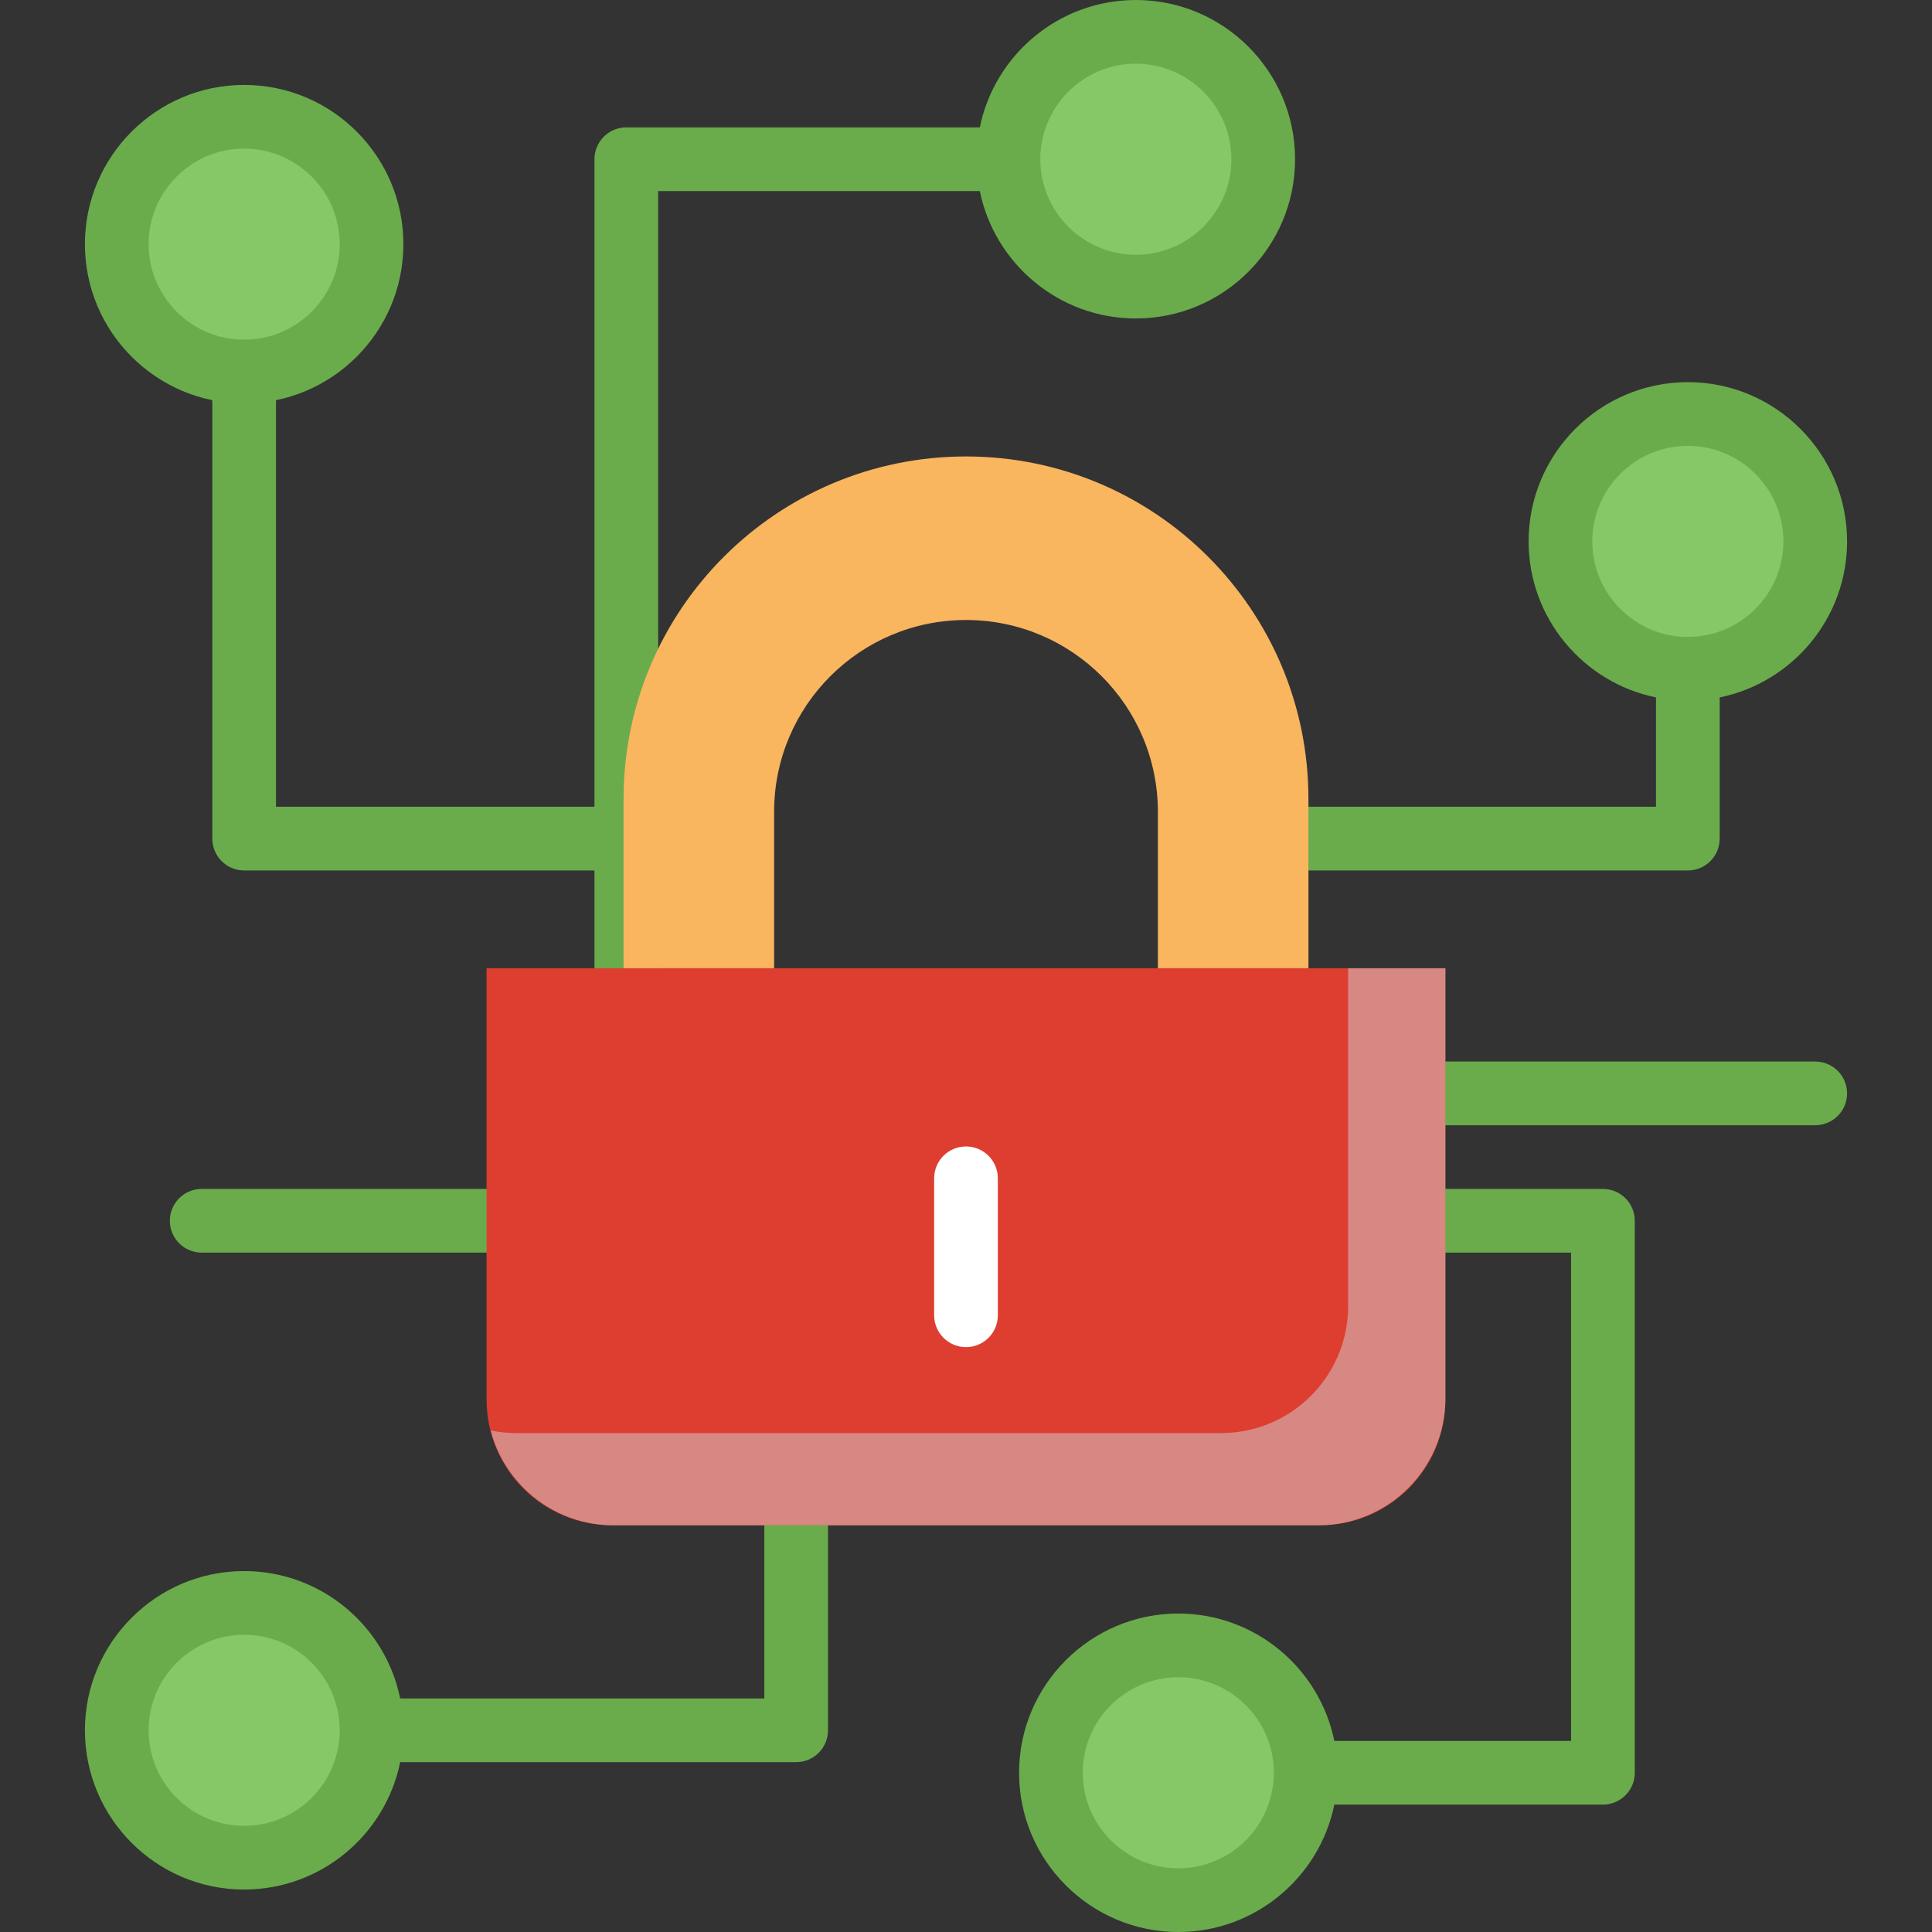
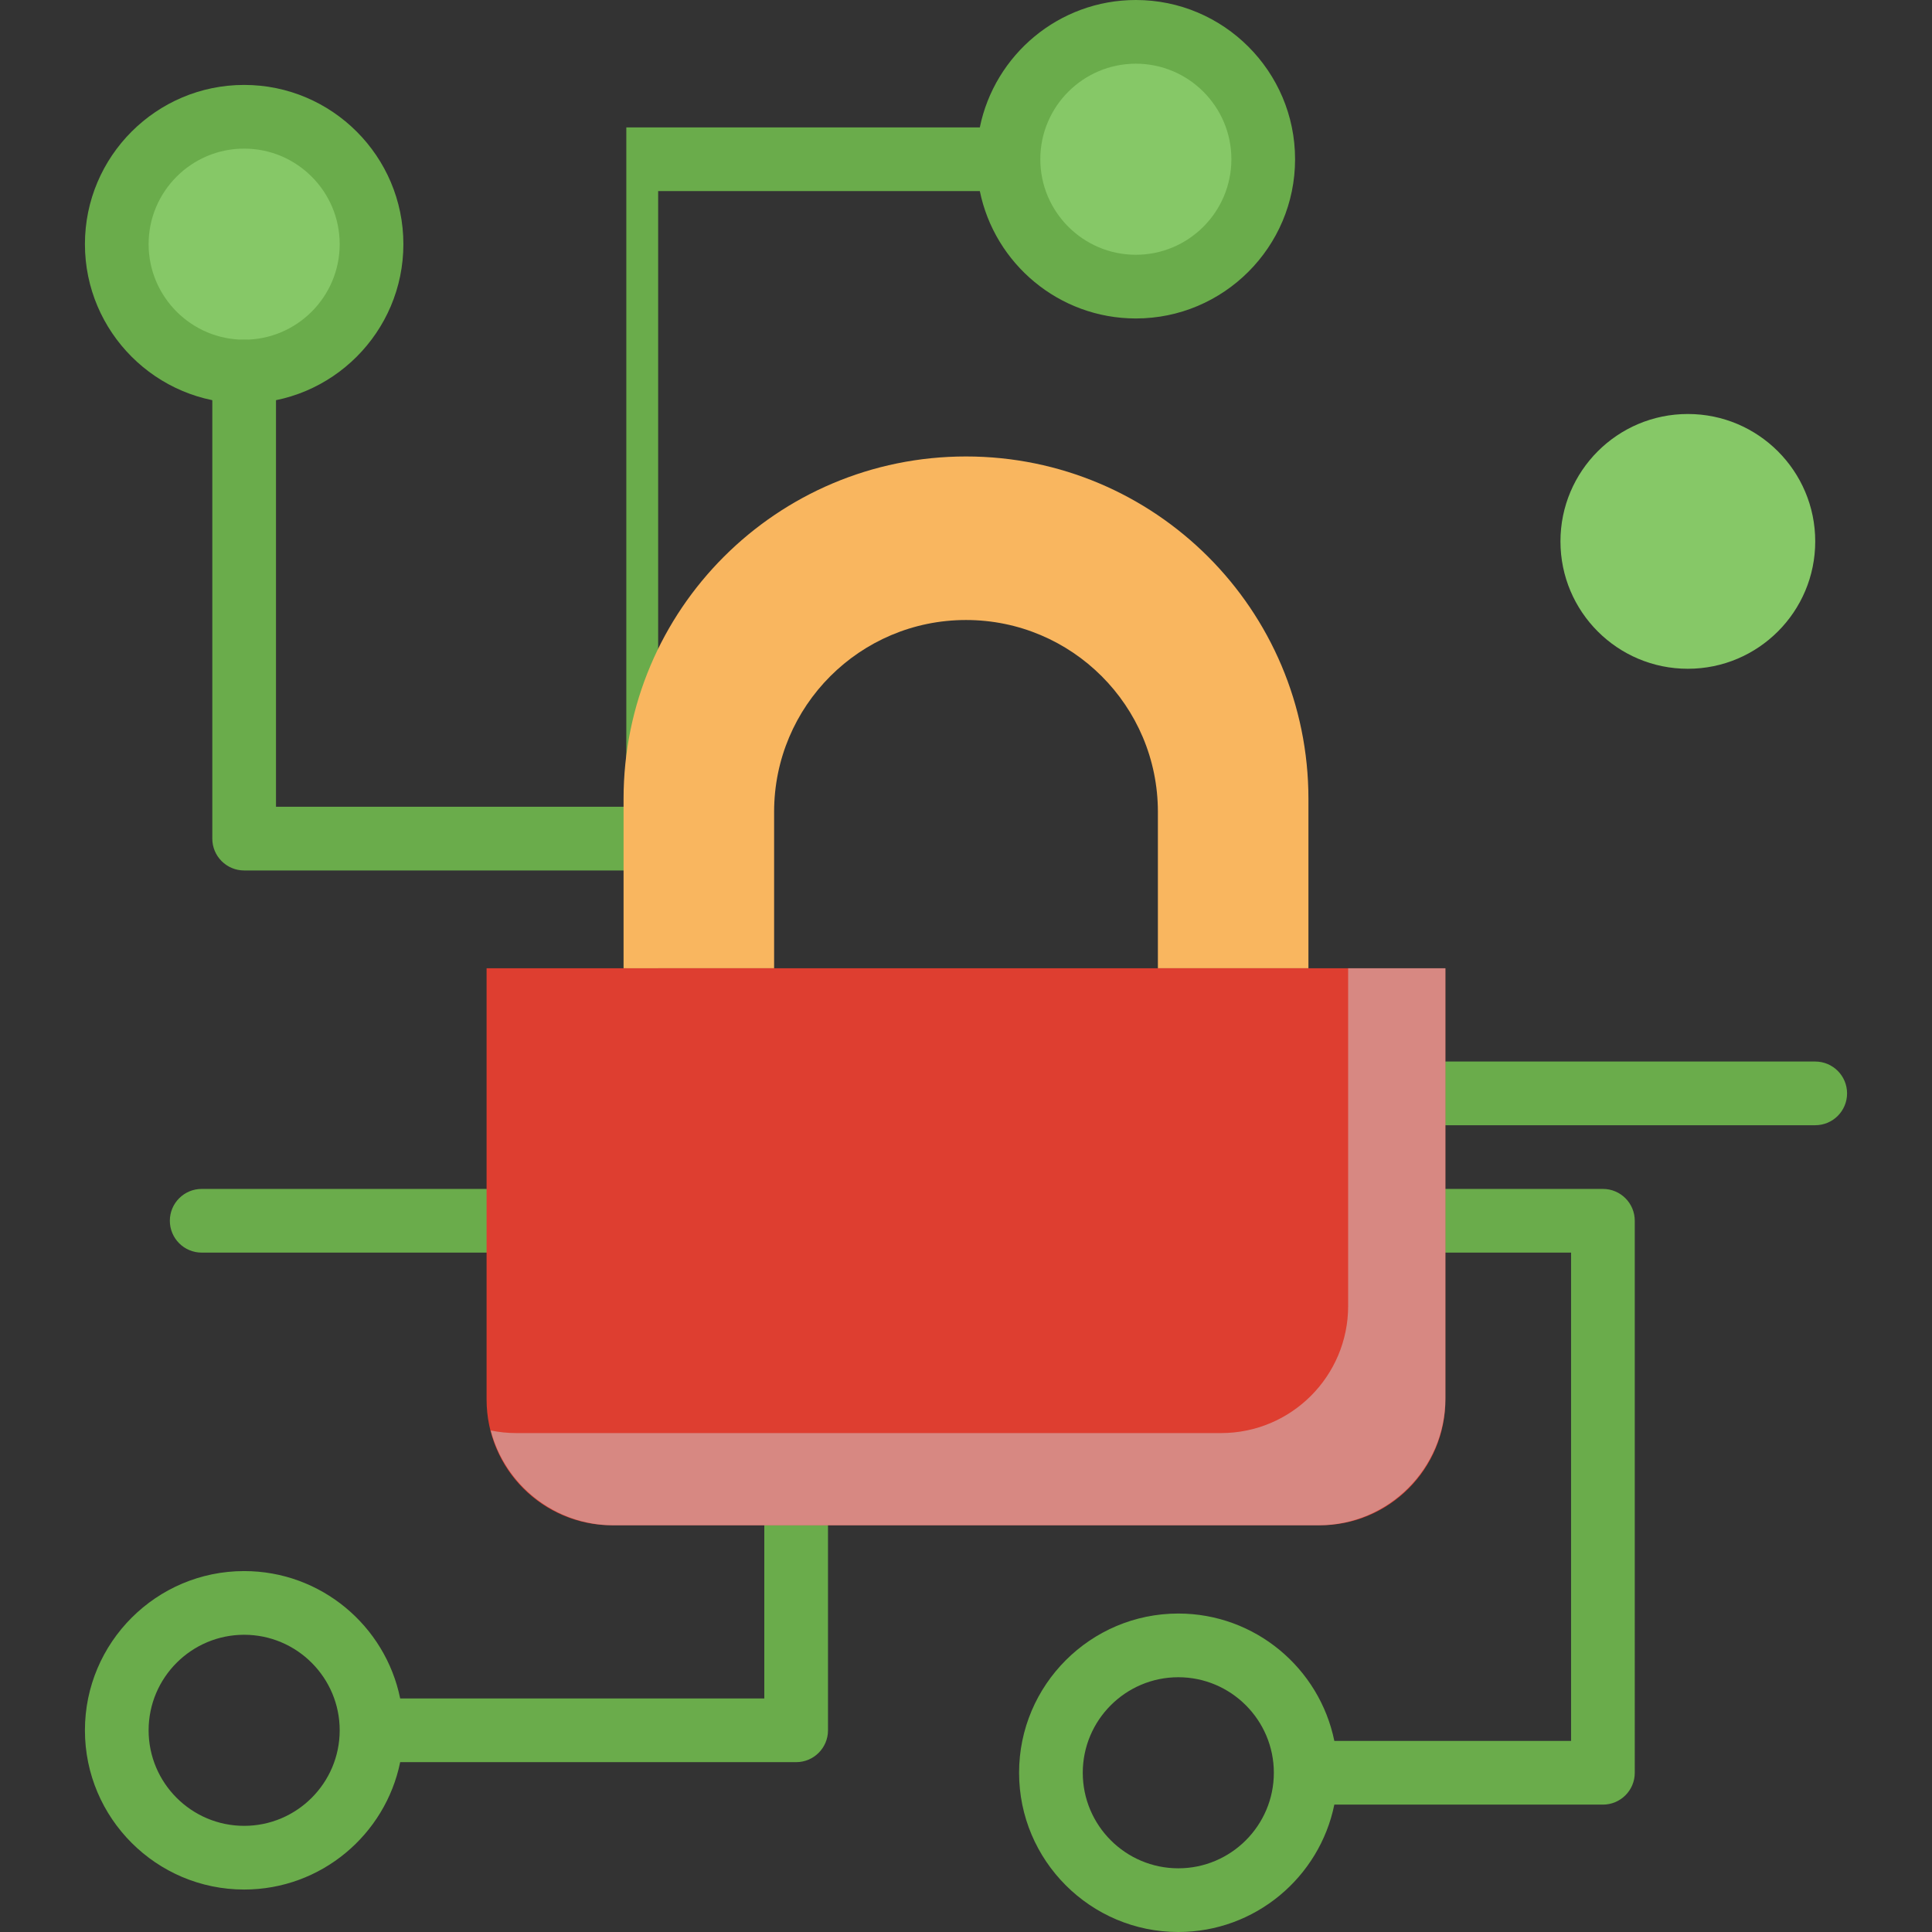
<svg xmlns="http://www.w3.org/2000/svg" height="800px" width="800px" version="1.1" id="Capa_1" viewBox="0 0 460 460" xml:space="preserve">
  <rect x="0" y="0" width="460" height="460" fill="#333333" stroke="none" />
  <g id="XMLID_1507_">
    <circle id="XMLID_2979_" style="fill:#86C867;" cx="58.132" cy="58.132" r="30.33" />
-     <circle id="XMLID_2975_" style="fill:#86C867;" cx="58.132" cy="411.978" r="30.33" />
    <circle id="XMLID_2971_" style="fill:#86C867;" cx="401.868" cy="128.901" r="30.33" />
-     <circle id="XMLID_2967_" style="fill:#86C867;" cx="280.549" cy="422.088" r="30.33" />
    <circle id="XMLID_2944_" style="fill:#86C867;" cx="270.44" cy="37.912" r="30.33" />
    <g id="XMLID_814_">
      <path id="XMLID_2962_" style="fill:#6AAC4B;" d="M159.231,207.253H58.132c-4.188,0-7.582-3.394-7.582-7.582V88.462    c0-4.188,3.395-7.582,7.582-7.582s7.582,3.394,7.582,7.582v103.626h93.516c4.188,0,7.582,3.394,7.582,7.582    C166.813,203.858,163.418,207.253,159.231,207.253z" />
    </g>
    <g id="XMLID_1648_">
      <path id="XMLID_1665_" style="fill:#6AAC4B;" d="M58.132,96.044c20.905,0,37.912-17.007,37.912-37.912S79.037,20.22,58.132,20.22    S20.22,37.227,20.22,58.132S37.227,96.044,58.132,96.044z M58.132,35.385c12.543,0,22.747,10.205,22.747,22.747    S70.675,80.879,58.132,80.879S35.385,70.674,35.385,58.132S45.589,35.385,58.132,35.385z" />
-       <path id="XMLID_1699_" style="fill:#6AAC4B;" d="M149.121,247.692c4.188,0,7.582-3.394,7.582-7.582V45.495h76.587    c3.522,17.284,18.84,30.33,37.149,30.33c20.905,0,37.912-17.007,37.912-37.912S291.345,0,270.44,0    c-18.309,0-33.627,13.046-37.149,30.33h-84.17c-4.188,0-7.582,3.394-7.582,7.582V240.11    C141.538,244.298,144.933,247.692,149.121,247.692z M270.44,15.165c12.543,0,22.747,10.205,22.747,22.747    s-10.204,22.747-22.747,22.747c-12.543,0-22.747-10.205-22.747-22.747S257.896,15.165,270.44,15.165z" />
+       <path id="XMLID_1699_" style="fill:#6AAC4B;" d="M149.121,247.692c4.188,0,7.582-3.394,7.582-7.582V45.495h76.587    c3.522,17.284,18.84,30.33,37.149,30.33c20.905,0,37.912-17.007,37.912-37.912S291.345,0,270.44,0    c-18.309,0-33.627,13.046-37.149,30.33h-84.17V240.11    C141.538,244.298,144.933,247.692,149.121,247.692z M270.44,15.165c12.543,0,22.747,10.205,22.747,22.747    s-10.204,22.747-22.747,22.747c-12.543,0-22.747-10.205-22.747-22.747S257.896,15.165,270.44,15.165z" />
      <path id="XMLID_1702_" style="fill:#6AAC4B;" d="M189.56,343.736c-4.188,0-7.582,3.394-7.582,7.582v53.077H95.281    c-3.522-17.284-18.84-30.33-37.149-30.33c-20.905,0-37.912,17.007-37.912,37.912s17.007,37.912,37.912,37.912    c18.309,0,33.627-13.046,37.149-30.33h94.279c4.188,0,7.582-3.394,7.582-7.582v-60.659    C197.143,347.131,193.748,343.736,189.56,343.736z M58.132,434.725c-12.543,0-22.747-10.205-22.747-22.747    c0-12.543,10.204-22.747,22.747-22.747s22.747,10.205,22.747,22.747C80.879,424.521,70.675,434.725,58.132,434.725z" />
      <path id="XMLID_1705_" style="fill:#6AAC4B;" d="M381.648,283.077h-60.659c-4.188,0-7.582,3.394-7.582,7.582    c0,4.188,3.395,7.582,7.582,7.582h53.077v116.264h-56.367c-3.522-17.284-18.84-30.33-37.149-30.33    c-20.905,0-37.912,17.007-37.912,37.912S259.645,460,280.549,460c18.309,0,33.627-13.046,37.149-30.33h63.95    c4.188,0,7.582-3.394,7.582-7.582V290.659C389.231,286.471,385.836,283.077,381.648,283.077z M280.549,444.835    c-12.543,0-22.747-10.205-22.747-22.747c0-12.543,10.204-22.747,22.747-22.747c12.543,0,22.747,10.205,22.747,22.747    C303.297,434.63,293.093,444.835,280.549,444.835z" />
-       <path id="XMLID_1708_" style="fill:#6AAC4B;" d="M310.879,192.088c-4.188,0-7.582,3.394-7.582,7.582    c0,4.188,3.395,7.582,7.582,7.582h90.989c4.188,0,7.582-3.394,7.582-7.582v-33.62c17.284-3.522,30.33-18.84,30.33-37.149    c0-20.905-17.007-37.912-37.912-37.912s-37.912,17.007-37.912,37.912c0,18.309,13.046,33.627,30.33,37.149v26.038H310.879z     M379.121,128.901c0-12.543,10.204-22.747,22.747-22.747c12.543,0,22.747,10.205,22.747,22.747s-10.204,22.747-22.747,22.747    C389.325,151.648,379.121,141.444,379.121,128.901z" />
      <path id="XMLID_1709_" style="fill:#6AAC4B;" d="M40.44,290.659c0,4.188,3.395,7.582,7.582,7.582h90.989    c4.188,0,7.582-3.394,7.582-7.582c0-4.188-3.395-7.582-7.582-7.582H48.022C43.834,283.077,40.44,286.471,40.44,290.659z" />
      <path id="XMLID_1710_" style="fill:#6AAC4B;" d="M432.198,252.747H331.099c-4.188,0-7.582,3.394-7.582,7.582    c0,4.188,3.395,7.582,7.582,7.582h101.099c4.188,0,7.582-3.394,7.582-7.582C439.78,256.142,436.385,252.747,432.198,252.747z" />
    </g>
    <g id="XMLID_525_">
      <path id="XMLID_2018_" style="fill:#F9B65F;" d="M275.688,230.543v-37.234c0-25.233-20.455-45.688-45.688-45.688    s-45.688,20.455-45.688,45.688v37.234h-35.845v-40.329c0-45.029,36.503-81.532,81.532-81.532s81.532,36.503,81.532,81.532v40.329    H275.688z" />
    </g>
    <g id="XMLID_524_">
      <path id="XMLID_2586_" style="fill:#DE3E30;" d="M314.209,363.169H145.791c-16.534,0-29.937-13.403-29.937-29.937V230.543h228.29    v102.689C344.145,349.766,330.742,363.169,314.209,363.169z" />
    </g>
    <path id="XMLID_2022_" style="opacity:0.49;fill:#D0D5D9;" d="M320.989,230.543v80.4c0,16.715-13.55,30.266-30.266,30.266H122.964   c-2.097,0-4.145-0.214-6.122-0.62c3.401,12.993,15.219,22.58,29.278,22.58H313.88c16.715,0,30.266-13.55,30.266-30.266v-102.36   L320.989,230.543z" />
    <g id="XMLID_523_">
-       <path id="XMLID_2956_" style="fill:#FFFFFF;" d="M230,320.745c-4.188,0-7.582-3.394-7.582-7.582v-32.613    c0-4.188,3.395-7.582,7.582-7.582s7.582,3.394,7.582,7.582v32.613C237.582,317.351,234.188,320.745,230,320.745z" />
-     </g>
+       </g>
  </g>
</svg>